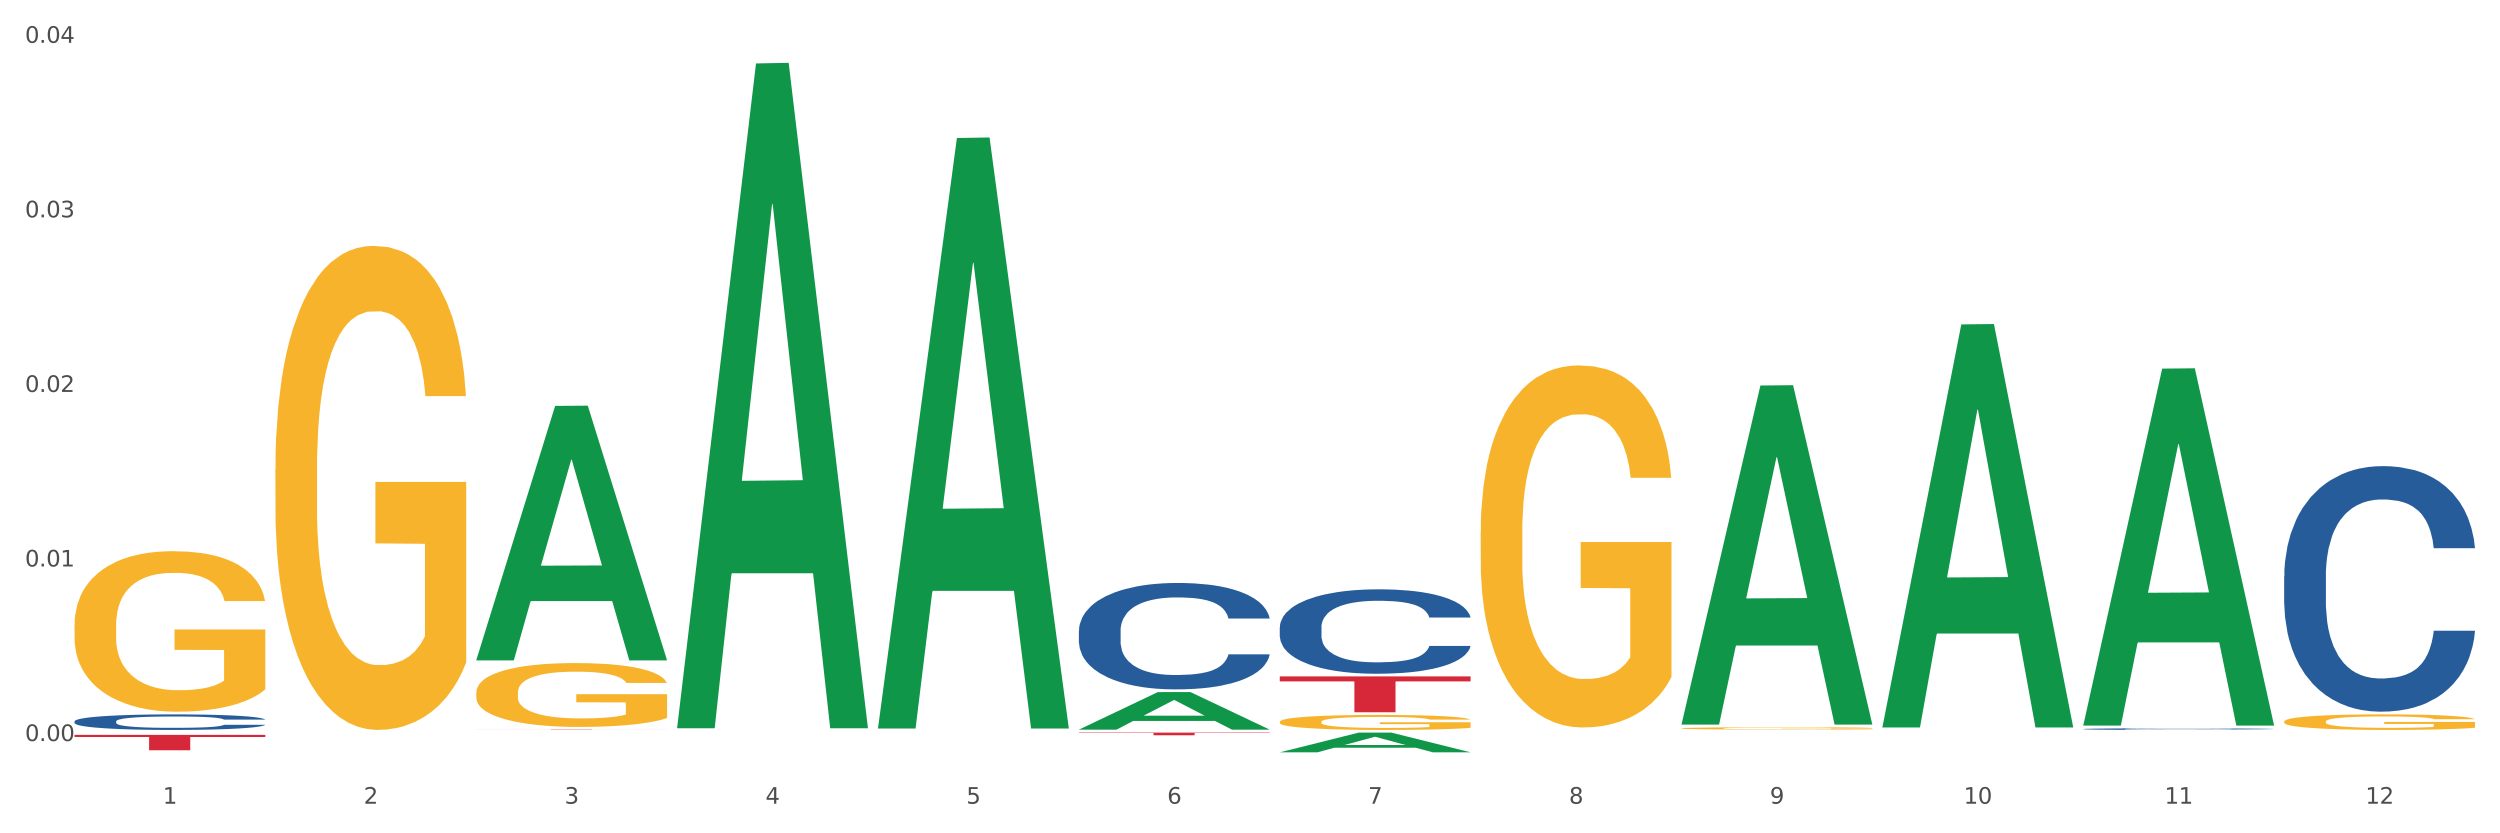
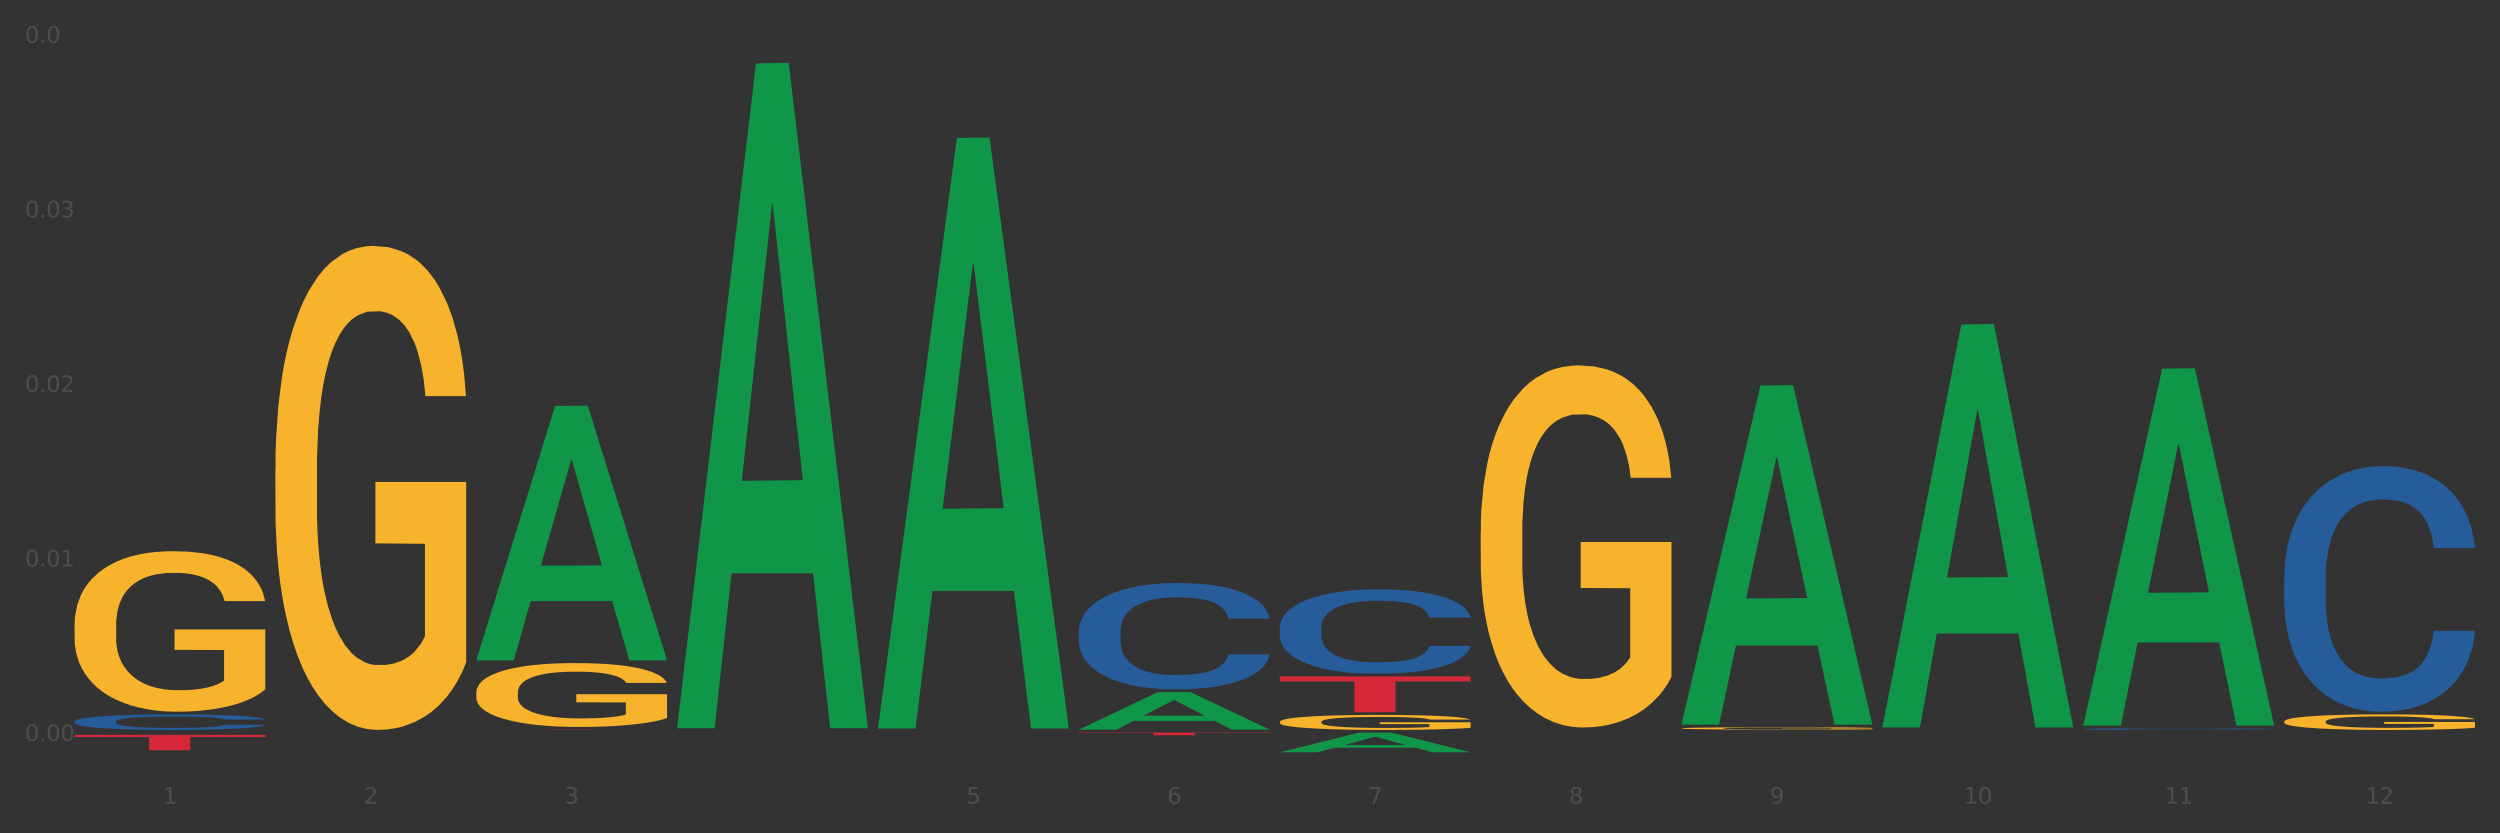
<svg xmlns="http://www.w3.org/2000/svg" xmlns:xlink="http://www.w3.org/1999/xlink" width="1080pt" height="360pt" viewBox="0 0 1080 360" version="1.1">
  <rect x="0" y="0" width="1080" height="360" fill="#333333" stroke="none" />
  <defs>
    <style type="text/css">*{stroke-linejoin: round; stroke-linecap: butt}</style>
  </defs>
  <g id="figure_1">
    <g id="patch_1">
-       <path d="M 0 360  L 1080 360  L 1080 0  L 0 0  z " style="fill: #ffffff; stroke: #ffffff; stroke-linejoin: miter" />
-     </g>
+       </g>
    <g id="axes_1">
      <g id="matplotlib.axis_1">
        <g id="xtick_1">
          <g id="text_1">
            <g style="fill: #4d4d4d" transform="translate(70.342 347.204) scale(0.096 -0.096)">
              <defs>
                <path id="DejaVuSans-31" d="M 794 531  L 1825 531  L 1825 4091  L 703 3866  L 703 4441  L 1819 4666  L 2450 4666  L 2450 531  L 3481 531  L 3481 0  L 794 0  L 794 531  z " transform="scale(0.016)" />
              </defs>
              <use xlink:href="#DejaVuSans-31" />
            </g>
          </g>
        </g>
        <g id="xtick_2">
          <g id="text_2">
            <g style="fill: #4d4d4d" transform="translate(157.122 347.204) scale(0.096 -0.096)">
              <defs>
                <path id="DejaVuSans-32" d="M 1228 531  L 3431 531  L 3431 0  L 469 0  L 469 531  Q 828 903 1448 1529  Q 2069 2156 2228 2338  Q 2531 2678 2651 2914  Q 2772 3150 2772 3378  Q 2772 3750 2511 3984  Q 2250 4219 1831 4219  Q 1534 4219 1204 4116  Q 875 4013 500 3803  L 500 4441  Q 881 4594 1212 4672  Q 1544 4750 1819 4750  Q 2544 4750 2975 4387  Q 3406 4025 3406 3419  Q 3406 3131 3298 2873  Q 3191 2616 2906 2266  Q 2828 2175 2409 1742  Q 1991 1309 1228 531  z " transform="scale(0.016)" />
              </defs>
              <use xlink:href="#DejaVuSans-32" />
            </g>
          </g>
        </g>
        <g id="xtick_3">
          <g id="text_3">
            <g style="fill: #4d4d4d" transform="translate(243.902 347.204) scale(0.096 -0.096)">
              <defs>
                <path id="DejaVuSans-33" d="M 2597 2516  Q 3050 2419 3304 2112  Q 3559 1806 3559 1356  Q 3559 666 3084 287  Q 2609 -91 1734 -91  Q 1441 -91 1130 -33  Q 819 25 488 141  L 488 750  Q 750 597 1062 519  Q 1375 441 1716 441  Q 2309 441 2620 675  Q 2931 909 2931 1356  Q 2931 1769 2642 2001  Q 2353 2234 1838 2234  L 1294 2234  L 1294 2753  L 1863 2753  Q 2328 2753 2575 2939  Q 2822 3125 2822 3475  Q 2822 3834 2567 4026  Q 2313 4219 1838 4219  Q 1578 4219 1281 4162  Q 984 4106 628 3988  L 628 4550  Q 988 4650 1302 4700  Q 1616 4750 1894 4750  Q 2613 4750 3031 4423  Q 3450 4097 3450 3541  Q 3450 3153 3228 2886  Q 3006 2619 2597 2516  z " transform="scale(0.016)" />
              </defs>
              <use xlink:href="#DejaVuSans-33" />
            </g>
          </g>
        </g>
        <g id="xtick_4">
          <g id="text_4">
            <g style="fill: #4d4d4d" transform="translate(330.683 347.204) scale(0.096 -0.096)">
              <defs>
-                 <path id="DejaVuSans-34" d="M 2419 4116  L 825 1625  L 2419 1625  L 2419 4116  z M 2253 4666  L 3047 4666  L 3047 1625  L 3713 1625  L 3713 1100  L 3047 1100  L 3047 0  L 2419 0  L 2419 1100  L 313 1100  L 313 1709  L 2253 4666  z " transform="scale(0.016)" />
-               </defs>
+                 </defs>
              <use xlink:href="#DejaVuSans-34" />
            </g>
          </g>
        </g>
        <g id="xtick_5">
          <g id="text_5">
            <g style="fill: #4d4d4d" transform="translate(417.463 347.204) scale(0.096 -0.096)">
              <defs>
                <path id="DejaVuSans-35" d="M 691 4666  L 3169 4666  L 3169 4134  L 1269 4134  L 1269 2991  Q 1406 3038 1543 3061  Q 1681 3084 1819 3084  Q 2600 3084 3056 2656  Q 3513 2228 3513 1497  Q 3513 744 3044 326  Q 2575 -91 1722 -91  Q 1428 -91 1123 -41  Q 819 9 494 109  L 494 744  Q 775 591 1075 516  Q 1375 441 1709 441  Q 2250 441 2565 725  Q 2881 1009 2881 1497  Q 2881 1984 2565 2268  Q 2250 2553 1709 2553  Q 1456 2553 1204 2497  Q 953 2441 691 2322  L 691 4666  z " transform="scale(0.016)" />
              </defs>
              <use xlink:href="#DejaVuSans-35" />
            </g>
          </g>
        </g>
        <g id="xtick_6">
          <g id="text_6">
            <g style="fill: #4d4d4d" transform="translate(504.243 347.204) scale(0.096 -0.096)">
              <defs>
                <path id="DejaVuSans-36" d="M 2113 2584  Q 1688 2584 1439 2293  Q 1191 2003 1191 1497  Q 1191 994 1439 701  Q 1688 409 2113 409  Q 2538 409 2786 701  Q 3034 994 3034 1497  Q 3034 2003 2786 2293  Q 2538 2584 2113 2584  z M 3366 4563  L 3366 3988  Q 3128 4100 2886 4159  Q 2644 4219 2406 4219  Q 1781 4219 1451 3797  Q 1122 3375 1075 2522  Q 1259 2794 1537 2939  Q 1816 3084 2150 3084  Q 2853 3084 3261 2657  Q 3669 2231 3669 1497  Q 3669 778 3244 343  Q 2819 -91 2113 -91  Q 1303 -91 875 529  Q 447 1150 447 2328  Q 447 3434 972 4092  Q 1497 4750 2381 4750  Q 2619 4750 2861 4703  Q 3103 4656 3366 4563  z " transform="scale(0.016)" />
              </defs>
              <use xlink:href="#DejaVuSans-36" />
            </g>
          </g>
        </g>
        <g id="xtick_7">
          <g id="text_7">
            <g style="fill: #4d4d4d" transform="translate(591.024 347.204) scale(0.096 -0.096)">
              <defs>
                <path id="DejaVuSans-37" d="M 525 4666  L 3525 4666  L 3525 4397  L 1831 0  L 1172 0  L 2766 4134  L 525 4134  L 525 4666  z " transform="scale(0.016)" />
              </defs>
              <use xlink:href="#DejaVuSans-37" />
            </g>
          </g>
        </g>
        <g id="xtick_8">
          <g id="text_8">
            <g style="fill: #4d4d4d" transform="translate(677.804 347.204) scale(0.096 -0.096)">
              <defs>
                <path id="DejaVuSans-38" d="M 2034 2216  Q 1584 2216 1326 1975  Q 1069 1734 1069 1313  Q 1069 891 1326 650  Q 1584 409 2034 409  Q 2484 409 2743 651  Q 3003 894 3003 1313  Q 3003 1734 2745 1975  Q 2488 2216 2034 2216  z M 1403 2484  Q 997 2584 770 2862  Q 544 3141 544 3541  Q 544 4100 942 4425  Q 1341 4750 2034 4750  Q 2731 4750 3128 4425  Q 3525 4100 3525 3541  Q 3525 3141 3298 2862  Q 3072 2584 2669 2484  Q 3125 2378 3379 2068  Q 3634 1759 3634 1313  Q 3634 634 3220 271  Q 2806 -91 2034 -91  Q 1263 -91 848 271  Q 434 634 434 1313  Q 434 1759 690 2068  Q 947 2378 1403 2484  z M 1172 3481  Q 1172 3119 1398 2916  Q 1625 2713 2034 2713  Q 2441 2713 2670 2916  Q 2900 3119 2900 3481  Q 2900 3844 2670 4047  Q 2441 4250 2034 4250  Q 1625 4250 1398 4047  Q 1172 3844 1172 3481  z " transform="scale(0.016)" />
              </defs>
              <use xlink:href="#DejaVuSans-38" />
            </g>
          </g>
        </g>
        <g id="xtick_9">
          <g id="text_9">
            <g style="fill: #4d4d4d" transform="translate(764.584 347.204) scale(0.096 -0.096)">
              <defs>
                <path id="DejaVuSans-39" d="M 703 97  L 703 672  Q 941 559 1184 500  Q 1428 441 1663 441  Q 2288 441 2617 861  Q 2947 1281 2994 2138  Q 2813 1869 2534 1725  Q 2256 1581 1919 1581  Q 1219 1581 811 2004  Q 403 2428 403 3163  Q 403 3881 828 4315  Q 1253 4750 1959 4750  Q 2769 4750 3195 4129  Q 3622 3509 3622 2328  Q 3622 1225 3098 567  Q 2575 -91 1691 -91  Q 1453 -91 1209 -44  Q 966 3 703 97  z M 1959 2075  Q 2384 2075 2632 2365  Q 2881 2656 2881 3163  Q 2881 3666 2632 3958  Q 2384 4250 1959 4250  Q 1534 4250 1286 3958  Q 1038 3666 1038 3163  Q 1038 2656 1286 2365  Q 1534 2075 1959 2075  z " transform="scale(0.016)" />
              </defs>
              <use xlink:href="#DejaVuSans-39" />
            </g>
          </g>
        </g>
        <g id="xtick_10">
          <g id="text_10">
            <g style="fill: #4d4d4d" transform="translate(848.311 347.204) scale(0.096 -0.096)">
              <defs>
                <path id="DejaVuSans-30" d="M 2034 4250  Q 1547 4250 1301 3770  Q 1056 3291 1056 2328  Q 1056 1369 1301 889  Q 1547 409 2034 409  Q 2525 409 2770 889  Q 3016 1369 3016 2328  Q 3016 3291 2770 3770  Q 2525 4250 2034 4250  z M 2034 4750  Q 2819 4750 3233 4129  Q 3647 3509 3647 2328  Q 3647 1150 3233 529  Q 2819 -91 2034 -91  Q 1250 -91 836 529  Q 422 1150 422 2328  Q 422 3509 836 4129  Q 1250 4750 2034 4750  z " transform="scale(0.016)" />
              </defs>
              <use xlink:href="#DejaVuSans-31" />
              <use xlink:href="#DejaVuSans-30" transform="translate(63.623 0)" />
            </g>
          </g>
        </g>
        <g id="xtick_11">
          <g id="text_11">
            <g style="fill: #4d4d4d" transform="translate(935.091 347.204) scale(0.096 -0.096)">
              <use xlink:href="#DejaVuSans-31" />
              <use xlink:href="#DejaVuSans-31" transform="translate(63.623 0)" />
            </g>
          </g>
        </g>
        <g id="xtick_12">
          <g id="text_12">
            <g style="fill: #4d4d4d" transform="translate(1021.871 347.204) scale(0.096 -0.096)">
              <use xlink:href="#DejaVuSans-31" />
              <use xlink:href="#DejaVuSans-32" transform="translate(63.623 0)" />
            </g>
          </g>
        </g>
        <g id="xtick_13" />
        <g id="xtick_14" />
        <g id="xtick_15" />
        <g id="xtick_16" />
        <g id="xtick_17" />
        <g id="xtick_18" />
        <g id="xtick_19" />
        <g id="xtick_20" />
        <g id="xtick_21" />
        <g id="xtick_22" />
        <g id="xtick_23" />
      </g>
      <g id="matplotlib.axis_2">
        <g id="ytick_1">
          <g id="text_13">
            <g style="fill: #4d4d4d" transform="translate(10.8 320.135) scale(0.096 -0.096)">
              <defs>
                <path id="DejaVuSans-2e" d="M 684 794  L 1344 794  L 1344 0  L 684 0  L 684 794  z " transform="scale(0.016)" />
              </defs>
              <use xlink:href="#DejaVuSans-30" />
              <use xlink:href="#DejaVuSans-2e" transform="translate(63.623 0)" />
              <use xlink:href="#DejaVuSans-30" transform="translate(95.41 0)" />
              <use xlink:href="#DejaVuSans-30" transform="translate(159.033 0)" />
            </g>
          </g>
        </g>
        <g id="ytick_2">
          <g id="text_14">
            <g style="fill: #4d4d4d" transform="translate(10.8 244.725) scale(0.096 -0.096)">
              <use xlink:href="#DejaVuSans-30" />
              <use xlink:href="#DejaVuSans-2e" transform="translate(63.623 0)" />
              <use xlink:href="#DejaVuSans-30" transform="translate(95.41 0)" />
              <use xlink:href="#DejaVuSans-31" transform="translate(159.033 0)" />
            </g>
          </g>
        </g>
        <g id="ytick_3">
          <g id="text_15">
            <g style="fill: #4d4d4d" transform="translate(10.8 169.315) scale(0.096 -0.096)">
              <use xlink:href="#DejaVuSans-30" />
              <use xlink:href="#DejaVuSans-2e" transform="translate(63.623 0)" />
              <use xlink:href="#DejaVuSans-30" transform="translate(95.41 0)" />
              <use xlink:href="#DejaVuSans-32" transform="translate(159.033 0)" />
            </g>
          </g>
        </g>
        <g id="ytick_4">
          <g id="text_16">
            <g style="fill: #4d4d4d" transform="translate(10.8 93.905) scale(0.096 -0.096)">
              <use xlink:href="#DejaVuSans-30" />
              <use xlink:href="#DejaVuSans-2e" transform="translate(63.623 0)" />
              <use xlink:href="#DejaVuSans-30" transform="translate(95.41 0)" />
              <use xlink:href="#DejaVuSans-33" transform="translate(159.033 0)" />
            </g>
          </g>
        </g>
        <g id="ytick_5">
          <g id="text_17">
            <g style="fill: #4d4d4d" transform="translate(10.8 18.495) scale(0.096 -0.096)">
              <use xlink:href="#DejaVuSans-30" />
              <use xlink:href="#DejaVuSans-2e" transform="translate(63.623 0)" />
              <use xlink:href="#DejaVuSans-30" transform="translate(95.41 0)" />
              <use xlink:href="#DejaVuSans-34" transform="translate(159.033 0)" />
            </g>
          </g>
        </g>
        <g id="ytick_6" />
        <g id="ytick_7" />
        <g id="ytick_8" />
        <g id="ytick_9" />
      </g>
      <g id="PolyCollection_1">
        <path d="M 205.736 285.089  L 205.821 284.985  L 239.817 175.351  L 253.926 175.248  L 288.177 285.295  L 271.859 285.295  L 264.464 259.669  L 229.363 259.669  L 229.108 260.083  L 221.969 285.295  L 205.736 285.295  L 205.736 285.089  L 233.783 244.376  L 260.045 244.273  L 247.041 198.704  L 246.871 198.497  L 246.701 198.807  L 233.698 244.273  L 233.783 244.376  L 205.736 285.089  z " clip-path="url(#p88bcfbe6d5)" style="fill: #109648" />
        <path d="M 32.175 317.461  L 114.616 317.461  L 114.616 318.388  L 82.187 318.394  L 82.187 324.126  L 64.409 324.126  L 64.409 318.394  L 32.175 318.388  L 32.175 317.468  L 32.175 317.461  z " clip-path="url(#p88bcfbe6d5)" style="fill: #d62839" />
        <path d="M 205.736 315.2  L 288.177 315.2  L 288.177 315.218  L 255.747 315.218  L 255.747 315.33  L 237.97 315.33  L 237.97 315.218  L 205.736 315.218  L 205.736 315.2  L 205.736 315.2  z " clip-path="url(#p88bcfbe6d5)" style="fill: #d62839" />
        <path d="M 466.077 316.488  L 548.518 316.488  L 548.518 316.646  L 516.088 316.648  L 516.088 317.631  L 498.311 317.631  L 498.311 316.648  L 466.077 316.646  L 466.077 316.489  L 466.077 316.488  z " clip-path="url(#p88bcfbe6d5)" style="fill: #d62839" />
        <path d="M 552.857 292.214  L 635.298 292.214  L 635.298 294.365  L 602.869 294.38  L 602.869 307.694  L 585.091 307.694  L 585.091 294.38  L 552.857 294.365  L 552.857 292.229  L 552.857 292.214  z " clip-path="url(#p88bcfbe6d5)" style="fill: #d62839" />
        <path d="M 986.759 311.712  L 986.856 311.706  L 986.856 311.485  L 987.051 311.294  L 988.024 310.834  L 989.484 310.453  L 990.555 310.25  L 991.625 310.084  L 992.891 309.918  L 994.448 309.746  L 997.271 309.495  L 999.023 309.366  L 1001.164 309.23  L 1005.057 309.034  L 1007.88 308.923  L 1010.8 308.831  L 1015.569 308.721  L 1018.684 308.671  L 1021.993 308.635  L 1025.984 308.61  L 1029.001 308.604  L 1035.62 308.622  L 1041.265 308.678  L 1043.991 308.721  L 1047.495 308.794  L 1049.344 308.843  L 1052.361 308.942  L 1055.476 309.071  L 1057.617 309.181  L 1060.829 309.39  L 1063.263 309.599  L 1065.501 309.857  L 1066.669 310.035  L 1067.545 310.201  L 1068.324 310.391  L 1069.103 310.692  L 1051.583 310.692  L 1050.901 310.477  L 1049.831 310.275  L 1048.273 310.078  L 1046.911 309.955  L 1044.575 309.802  L 1042.433 309.703  L 1040.195 309.63  L 1037.469 309.568  L 1035.328 309.538  L 1032.311 309.513  L 1026.373 309.519  L 1022.383 309.568  L 1019.657 309.63  L 1017.905 309.685  L 1016.348 309.746  L 1014.596 309.832  L 1012.552 309.961  L 1011.092 310.078  L 1009.632 310.226  L 1008.464 310.373  L 1007.393 310.545  L 1006.517 310.729  L 1005.836 310.92  L 1005.252 311.153  L 1004.765 311.54  L 1004.765 312.382  L 1004.96 312.572  L 1005.447 312.824  L 1006.031 313.014  L 1007.004 313.242  L 1007.88 313.395  L 1009.535 313.616  L 1011.384 313.801  L 1012.844 313.917  L 1014.304 314.016  L 1016.835 314.151  L 1019.657 314.261  L 1022.091 314.329  L 1025.4 314.39  L 1027.639 314.415  L 1029.585 314.427  L 1034.355 314.427  L 1037.761 314.409  L 1041.557 314.366  L 1044.477 314.31  L 1046.911 314.243  L 1049.636 314.132  L 1051.388 314.028  L 1051.388 312.744  L 1029.975 312.738  L 1029.975 311.884  L 1069.2 311.884  L 1069.2 314.39  L 1067.545 314.519  L 1065.696 314.636  L 1063.749 314.74  L 1060.829 314.869  L 1057.325 314.992  L 1054.211 315.078  L 1050.901 315.152  L 1047.008 315.22  L 1041.947 315.281  L 1038.832 315.306  L 1034.939 315.324  L 1030.364 315.33  L 1026.373 315.318  L 1022.48 315.287  L 1018.392 315.232  L 1014.401 315.152  L 1011.384 315.072  L 1008.367 314.974  L 1005.155 314.845  L 1002.624 314.722  L 1000.677 314.611  L 998.536 314.47  L 996.2 314.286  L 994.448 314.12  L 992.891 313.948  L 991.236 313.727  L 990.068 313.536  L 988.9 313.297  L 988.219 313.119  L 987.44 312.842  L 986.856 312.455  L 986.759 311.712  z " clip-path="url(#p88bcfbe6d5)" style="fill: #f7b32b" />
        <path d="M 726.418 314.642  L 726.515 314.641  L 726.515 314.608  L 726.71 314.58  L 727.683 314.512  L 729.143 314.455  L 730.214 314.425  L 731.284 314.401  L 732.55 314.376  L 734.107 314.351  L 736.93 314.313  L 738.682 314.294  L 740.823 314.274  L 744.716 314.245  L 747.539 314.229  L 750.459 314.215  L 755.228 314.198  L 758.343 314.191  L 761.652 314.186  L 765.643 314.182  L 768.66 314.181  L 775.279 314.184  L 780.924 314.192  L 783.65 314.198  L 787.154 314.209  L 789.003 314.217  L 792.02 314.231  L 795.135 314.25  L 797.276 314.267  L 800.488 314.298  L 802.922 314.329  L 805.16 314.367  L 806.328 314.393  L 807.204 314.418  L 807.983 314.446  L 808.762 314.491  L 791.242 314.491  L 790.56 314.459  L 789.49 314.429  L 787.932 314.4  L 786.57 314.382  L 784.234 314.359  L 782.092 314.344  L 779.854 314.333  L 777.128 314.324  L 774.987 314.32  L 771.97 314.316  L 766.032 314.317  L 762.042 314.324  L 759.316 314.333  L 757.564 314.341  L 756.007 314.351  L 754.255 314.363  L 752.211 314.382  L 750.751 314.4  L 749.291 314.422  L 748.123 314.443  L 747.052 314.469  L 746.176 314.496  L 745.495 314.525  L 744.911 314.559  L 744.424 314.617  L 744.424 314.741  L 744.619 314.77  L 745.106 314.807  L 745.69 314.835  L 746.663 314.869  L 747.539 314.892  L 749.194 314.924  L 751.043 314.952  L 752.503 314.969  L 753.963 314.984  L 756.494 315.004  L 759.316 315.02  L 761.75 315.03  L 765.059 315.039  L 767.298 315.043  L 769.244 315.045  L 774.014 315.045  L 777.42 315.042  L 781.216 315.035  L 784.136 315.027  L 786.57 315.017  L 789.295 315.001  L 791.047 314.985  L 791.047 314.795  L 769.634 314.794  L 769.634 314.668  L 808.859 314.668  L 808.859 315.039  L 807.204 315.058  L 805.355 315.076  L 803.408 315.091  L 800.488 315.11  L 796.984 315.128  L 793.87 315.141  L 790.56 315.152  L 786.667 315.162  L 781.606 315.171  L 778.491 315.175  L 774.598 315.178  L 770.023 315.178  L 766.032 315.177  L 762.139 315.172  L 758.051 315.164  L 754.06 315.152  L 751.043 315.14  L 748.026 315.126  L 744.814 315.107  L 742.283 315.088  L 740.336 315.072  L 738.195 315.051  L 735.859 315.024  L 734.107 314.999  L 732.55 314.974  L 730.895 314.941  L 729.727 314.913  L 728.559 314.877  L 727.878 314.851  L 727.099 314.81  L 726.515 314.752  L 726.418 314.642  z " clip-path="url(#p88bcfbe6d5)" style="fill: #f7b32b" />
        <path d="M 639.637 230.136  L 639.735 229.993  L 639.735 224.85  L 639.929 220.421  L 640.903 209.707  L 642.363 200.849  L 643.433 196.134  L 644.504 192.277  L 645.769 188.42  L 647.327 184.42  L 650.149 178.562  L 651.901 175.562  L 654.043 172.419  L 657.936 167.847  L 660.759 165.276  L 663.679 163.133  L 668.448 160.561  L 671.563 159.418  L 674.872 158.561  L 678.863 157.99  L 681.88 157.847  L 688.499 158.275  L 694.144 159.561  L 696.869 160.561  L 700.373 162.276  L 702.223 163.418  L 705.24 165.704  L 708.355 168.704  L 710.496 171.276  L 713.708 176.133  L 716.141 180.991  L 718.38 186.991  L 719.548 191.134  L 720.424 194.992  L 721.203 199.42  L 721.981 206.421  L 704.461 206.421  L 703.78 201.42  L 702.709 196.706  L 701.152 192.134  L 699.789 189.277  L 697.453 185.705  L 695.312 183.419  L 693.073 181.705  L 690.348 180.276  L 688.207 179.562  L 685.189 178.991  L 679.252 179.134  L 675.261 180.276  L 672.536 181.705  L 670.784 182.991  L 669.227 184.42  L 667.475 186.42  L 665.431 189.42  L 663.971 192.134  L 662.511 195.563  L 661.343 198.992  L 660.272 202.992  L 659.396 207.278  L 658.715 211.707  L 658.131 217.136  L 657.644 226.136  L 657.644 245.708  L 657.839 250.137  L 658.325 255.995  L 658.909 260.423  L 659.883 265.709  L 660.759 269.281  L 662.413 274.424  L 664.263 278.71  L 665.723 281.425  L 667.183 283.71  L 669.713 286.853  L 672.536 289.425  L 674.969 290.997  L 678.279 292.425  L 680.517 292.997  L 682.464 293.282  L 687.233 293.282  L 690.64 292.854  L 694.436 291.854  L 697.356 290.568  L 699.789 288.996  L 702.515 286.425  L 704.267 283.996  L 704.267 254.137  L 682.853 253.995  L 682.853 234.136  L 722.079 234.136  L 722.079 292.425  L 720.424 295.425  L 718.575 298.14  L 716.628 300.568  L 713.708 303.569  L 710.204 306.426  L 707.089 308.426  L 703.78 310.14  L 699.887 311.712  L 694.825 313.141  L 691.711 313.712  L 687.817 314.141  L 683.243 314.283  L 679.252 313.998  L 675.359 313.283  L 671.271 311.998  L 667.28 310.14  L 664.263 308.283  L 661.245 305.997  L 658.033 302.997  L 655.503 300.14  L 653.556 297.568  L 651.415 294.282  L 649.079 289.996  L 647.327 286.139  L 645.769 282.139  L 644.115 276.996  L 642.947 272.567  L 641.779 266.995  L 641.097 262.852  L 640.319 256.423  L 639.735 247.423  L 639.637 230.136  z " clip-path="url(#p88bcfbe6d5)" style="fill: #f7b32b" />
        <path d="M 552.857 311.845  L 552.954 311.84  L 552.954 311.627  L 553.149 311.443  L 554.122 310.999  L 555.582 310.633  L 556.653 310.437  L 557.724 310.278  L 558.989 310.118  L 560.546 309.952  L 563.369 309.71  L 565.121 309.585  L 567.262 309.455  L 571.156 309.266  L 573.978 309.159  L 576.898 309.071  L 581.668 308.964  L 584.782 308.917  L 588.092 308.881  L 592.082 308.858  L 595.1 308.852  L 601.718 308.87  L 607.364 308.923  L 610.089 308.964  L 613.593 309.035  L 615.442 309.082  L 618.46 309.177  L 621.574 309.301  L 623.716 309.408  L 626.928 309.609  L 629.361 309.81  L 631.6 310.059  L 632.768 310.23  L 633.644 310.39  L 634.422 310.573  L 635.201 310.863  L 617.681 310.863  L 617 310.656  L 615.929 310.461  L 614.372 310.272  L 613.009 310.153  L 610.673 310.005  L 608.532 309.911  L 606.293 309.84  L 603.568 309.781  L 601.426 309.751  L 598.409 309.727  L 592.472 309.733  L 588.481 309.781  L 585.756 309.84  L 584.004 309.893  L 582.446 309.952  L 580.694 310.035  L 578.65 310.159  L 577.19 310.272  L 575.73 310.414  L 574.562 310.556  L 573.492 310.721  L 572.616 310.899  L 571.934 311.082  L 571.35 311.307  L 570.864 311.68  L 570.864 312.49  L 571.058 312.674  L 571.545 312.916  L 572.129 313.1  L 573.102 313.319  L 573.978 313.467  L 575.633 313.68  L 577.482 313.857  L 578.942 313.969  L 580.402 314.064  L 582.933 314.194  L 585.756 314.301  L 588.189 314.366  L 591.498 314.425  L 593.737 314.449  L 595.684 314.46  L 600.453 314.46  L 603.86 314.443  L 607.656 314.401  L 610.576 314.348  L 613.009 314.283  L 615.734 314.176  L 617.486 314.076  L 617.486 312.839  L 596.073 312.833  L 596.073 312.011  L 635.298 312.011  L 635.298 314.425  L 633.644 314.549  L 631.794 314.662  L 629.848 314.762  L 626.928 314.886  L 623.424 315.005  L 620.309 315.088  L 617 315.159  L 613.106 315.224  L 608.045 315.283  L 604.93 315.307  L 601.037 315.324  L 596.462 315.33  L 592.472 315.318  L 588.578 315.289  L 584.49 315.236  L 580.5 315.159  L 577.482 315.082  L 574.465 314.987  L 571.253 314.863  L 568.722 314.744  L 566.776 314.638  L 564.634 314.502  L 562.298 314.324  L 560.546 314.165  L 558.989 313.999  L 557.334 313.786  L 556.166 313.603  L 554.998 313.372  L 554.317 313.2  L 553.538 312.934  L 552.954 312.561  L 552.857 311.845  z " clip-path="url(#p88bcfbe6d5)" style="fill: #f7b32b" />
        <path d="M 205.736 299.202  L 205.833 299.177  L 205.833 298.27  L 206.028 297.488  L 207.001 295.599  L 208.461 294.037  L 209.532 293.205  L 210.602 292.525  L 211.868 291.845  L 213.425 291.139  L 216.248 290.106  L 218 289.577  L 220.141 289.023  L 224.034 288.216  L 226.857 287.763  L 229.777 287.385  L 234.546 286.931  L 237.661 286.73  L 240.97 286.579  L 244.961 286.478  L 247.978 286.453  L 254.597 286.528  L 260.242 286.755  L 262.968 286.931  L 266.472 287.234  L 268.321 287.435  L 271.338 287.838  L 274.453 288.368  L 276.594 288.821  L 279.806 289.678  L 282.24 290.534  L 284.478 291.593  L 285.646 292.323  L 286.522 293.004  L 287.301 293.785  L 288.08 295.019  L 270.56 295.019  L 269.878 294.137  L 268.808 293.306  L 267.25 292.5  L 265.888 291.996  L 263.552 291.366  L 261.41 290.963  L 259.172 290.66  L 256.446 290.408  L 254.305 290.282  L 251.288 290.182  L 245.35 290.207  L 241.36 290.408  L 238.634 290.66  L 236.882 290.887  L 235.325 291.139  L 233.573 291.492  L 231.529 292.021  L 230.069 292.5  L 228.609 293.104  L 227.441 293.709  L 226.37 294.415  L 225.494 295.17  L 224.813 295.952  L 224.229 296.909  L 223.742 298.496  L 223.742 301.948  L 223.937 302.729  L 224.424 303.762  L 225.008 304.543  L 225.981 305.476  L 226.857 306.105  L 228.512 307.013  L 230.361 307.768  L 231.821 308.247  L 233.281 308.65  L 235.812 309.205  L 238.634 309.658  L 241.068 309.935  L 244.377 310.187  L 246.616 310.288  L 248.562 310.338  L 253.332 310.338  L 256.738 310.263  L 260.534 310.086  L 263.454 309.86  L 265.888 309.583  L 268.613 309.129  L 270.365 308.701  L 270.365 303.435  L 248.952 303.41  L 248.952 299.907  L 288.177 299.907  L 288.177 310.187  L 286.522 310.716  L 284.673 311.195  L 282.726 311.623  L 279.806 312.152  L 276.302 312.656  L 273.188 313.009  L 269.878 313.312  L 265.985 313.589  L 260.924 313.841  L 257.809 313.941  L 253.916 314.017  L 249.341 314.042  L 245.35 313.992  L 241.457 313.866  L 237.369 313.639  L 233.378 313.312  L 230.361 312.984  L 227.344 312.581  L 224.132 312.052  L 221.601 311.548  L 219.654 311.094  L 217.513 310.515  L 215.177 309.759  L 213.425 309.079  L 211.868 308.373  L 210.213 307.466  L 209.045 306.685  L 207.877 305.702  L 207.196 304.972  L 206.417 303.838  L 205.833 302.251  L 205.736 299.202  z " clip-path="url(#p88bcfbe6d5)" style="fill: #f7b32b" />
        <path d="M 118.955 202.843  L 119.053 202.652  L 119.053 195.776  L 119.247 189.856  L 120.221 175.532  L 121.681 163.692  L 122.751 157.389  L 123.822 152.233  L 125.087 147.076  L 126.645 141.729  L 129.467 133.899  L 131.219 129.888  L 133.361 125.687  L 137.254 119.575  L 140.077 116.138  L 142.997 113.273  L 147.766 109.835  L 150.881 108.307  L 154.19 107.161  L 158.181 106.398  L 161.198 106.207  L 167.817 106.779  L 173.462 108.498  L 176.187 109.835  L 179.691 112.127  L 181.541 113.655  L 184.558 116.71  L 187.673 120.721  L 189.814 124.159  L 193.026 130.652  L 195.459 137.145  L 197.698 145.167  L 198.866 150.705  L 199.742 155.861  L 200.521 161.782  L 201.299 171.14  L 183.779 171.14  L 183.098 164.456  L 182.027 158.153  L 180.47 152.042  L 179.107 148.222  L 176.771 143.448  L 174.63 140.392  L 172.391 138.1  L 169.666 136.19  L 167.525 135.236  L 164.507 134.472  L 158.57 134.663  L 154.579 136.19  L 151.854 138.1  L 150.102 139.819  L 148.545 141.729  L 146.793 144.403  L 144.749 148.413  L 143.289 152.042  L 141.829 156.625  L 140.661 161.209  L 139.59 166.556  L 138.714 172.286  L 138.033 178.206  L 137.449 185.463  L 136.962 197.495  L 136.962 223.66  L 137.157 229.58  L 137.643 237.41  L 138.227 243.331  L 139.201 250.397  L 140.077 255.171  L 141.731 262.047  L 143.581 267.776  L 145.041 271.405  L 146.501 274.46  L 149.031 278.662  L 151.854 282.1  L 154.287 284.2  L 157.597 286.11  L 159.835 286.874  L 161.782 287.256  L 166.551 287.256  L 169.958 286.683  L 173.754 285.346  L 176.674 283.627  L 179.107 281.527  L 181.833 278.089  L 183.585 274.842  L 183.585 234.927  L 162.171 234.736  L 162.171 208.19  L 201.397 208.19  L 201.397 286.11  L 199.742 290.121  L 197.893 293.749  L 195.946 296.996  L 193.026 301.007  L 189.522 304.826  L 186.407 307.5  L 183.098 309.792  L 179.205 311.893  L 174.143 313.802  L 171.029 314.566  L 167.135 315.139  L 162.561 315.33  L 158.57 314.948  L 154.677 313.993  L 150.589 312.274  L 146.598 309.792  L 143.581 307.309  L 140.563 304.253  L 137.351 300.243  L 134.821 296.423  L 132.874 292.985  L 130.733 288.593  L 128.397 282.863  L 126.645 277.707  L 125.087 272.36  L 123.433 265.484  L 122.265 259.564  L 121.097 252.116  L 120.415 246.577  L 119.637 237.983  L 119.053 225.951  L 118.955 202.843  z " clip-path="url(#p88bcfbe6d5)" style="fill: #f7b32b" />
        <path d="M 32.175 270.16  L 32.272 270.097  L 32.272 267.817  L 32.467 265.854  L 33.44 261.105  L 34.9 257.179  L 35.971 255.089  L 37.042 253.379  L 38.307 251.669  L 39.864 249.896  L 42.687 247.3  L 44.439 245.97  L 46.58 244.577  L 50.474 242.55  L 53.296 241.411  L 56.216 240.461  L 60.986 239.321  L 64.1 238.814  L 67.41 238.434  L 71.4 238.181  L 74.418 238.118  L 81.036 238.308  L 86.682 238.878  L 89.407 239.321  L 92.911 240.081  L 94.76 240.587  L 97.778 241.601  L 100.892 242.93  L 103.034 244.07  L 106.246 246.223  L 108.679 248.376  L 110.918 251.036  L 112.086 252.872  L 112.962 254.582  L 113.74 256.545  L 114.519 259.648  L 96.999 259.648  L 96.318 257.432  L 95.247 255.342  L 93.69 253.316  L 92.327 252.049  L 89.991 250.466  L 87.85 249.453  L 85.611 248.693  L 82.886 248.06  L 80.744 247.743  L 77.727 247.49  L 71.79 247.553  L 67.799 248.06  L 65.074 248.693  L 63.322 249.263  L 61.764 249.896  L 60.012 250.783  L 57.968 252.113  L 56.508 253.316  L 55.048 254.835  L 53.88 256.355  L 52.81 258.128  L 51.934 260.028  L 51.252 261.991  L 50.668 264.398  L 50.182 268.387  L 50.182 277.063  L 50.376 279.026  L 50.863 281.622  L 51.447 283.585  L 52.42 285.928  L 53.296 287.511  L 54.951 289.791  L 56.8 291.691  L 58.26 292.894  L 59.72 293.907  L 62.251 295.3  L 65.074 296.44  L 67.507 297.137  L 70.816 297.77  L 73.055 298.023  L 75.002 298.15  L 79.771 298.15  L 83.178 297.96  L 86.974 297.517  L 89.894 296.947  L 92.327 296.25  L 95.052 295.11  L 96.804 294.034  L 96.804 280.799  L 75.391 280.735  L 75.391 271.933  L 114.616 271.933  L 114.616 297.77  L 112.962 299.1  L 111.112 300.303  L 109.166 301.38  L 106.246 302.709  L 102.742 303.976  L 99.627 304.862  L 96.318 305.622  L 92.424 306.319  L 87.363 306.952  L 84.248 307.205  L 80.355 307.395  L 75.78 307.459  L 71.79 307.332  L 67.896 307.015  L 63.808 306.446  L 59.818 305.622  L 56.8 304.799  L 53.783 303.786  L 50.571 302.456  L 48.04 301.19  L 46.094 300.05  L 43.952 298.593  L 41.616 296.693  L 39.864 294.984  L 38.307 293.211  L 36.652 290.931  L 35.484 288.968  L 34.316 286.498  L 33.635 284.662  L 32.856 281.812  L 32.272 277.823  L 32.175 270.16  z " clip-path="url(#p88bcfbe6d5)" style="fill: #f7b32b" />
        <path d="M 466.077 272.497  L 466.174 272.456  L 466.174 271.28  L 466.466 269.684  L 467.538 266.745  L 468.903 264.52  L 471.241 261.917  L 472.508 260.825  L 474.165 259.607  L 477.576 257.634  L 481.474 255.954  L 484.202 255.031  L 486.248 254.443  L 490.829 253.393  L 493.46 252.931  L 496.188 252.553  L 498.527 252.301  L 502.425 252.008  L 505.543 251.882  L 509.149 251.84  L 512.17 251.882  L 516.165 252.05  L 522.012 252.553  L 524.253 252.847  L 527.274 253.351  L 530.393 254.023  L 532.926 254.695  L 535.85 255.66  L 538.871 256.92  L 541.794 258.516  L 543.84 259.985  L 545.497 261.539  L 546.959 263.428  L 548.031 265.486  L 548.518 267.207  L 530.685 267.207  L 530.198 265.654  L 529.223 263.974  L 528.249 262.84  L 527.177 261.917  L 525.52 260.867  L 524.058 260.195  L 521.622 259.397  L 519.381 258.894  L 517.529 258.6  L 515.288 258.348  L 510.513 258.096  L 507.102 258.096  L 504.959 258.18  L 502.327 258.39  L 500.086 258.684  L 497.455 259.187  L 495.409 259.733  L 493.362 260.447  L 492.193 260.951  L 490.439 261.875  L 489.269 262.63  L 487.71 263.932  L 486.833 264.856  L 485.274 267.249  L 484.592 269.013  L 484.3 270.23  L 484.105 271.574  L 484.105 278.124  L 484.689 281.063  L 485.177 282.323  L 485.956 283.75  L 487.418 285.598  L 489.562 287.403  L 491.803 288.705  L 493.655 289.502  L 495.409 290.09  L 497.163 290.552  L 499.307 290.972  L 501.061 291.224  L 503.692 291.476  L 506.81 291.602  L 509.246 291.602  L 514.216 291.392  L 516.457 291.182  L 518.601 290.888  L 520.94 290.426  L 522.792 289.922  L 523.864 289.544  L 525.618 288.747  L 526.982 287.907  L 528.151 286.941  L 528.931 286.101  L 529.808 284.842  L 530.49 283.414  L 530.685 282.658  L 548.518 282.658  L 548.128 284.17  L 547.446 285.64  L 546.082 287.613  L 545.01 288.747  L 543.353 290.132  L 541.599 291.308  L 539.163 292.61  L 536.922 293.575  L 534.583 294.415  L 532.049 295.171  L 527.469 296.22  L 525.813 296.514  L 522.304 297.018  L 519.576 297.312  L 515.58 297.606  L 511.488 297.774  L 507.2 297.816  L 503.399 297.732  L 499.209 297.48  L 496.578 297.228  L 493.655 296.85  L 490.244 296.262  L 487.028 295.549  L 484.007 294.709  L 481.181 293.743  L 478.55 292.652  L 475.139 290.846  L 472.606 289.083  L 470.754 287.445  L 469.487 286.059  L 468.221 284.296  L 467.538 283.078  L 466.466 280.139  L 466.077 277.41  L 466.077 272.497  z " clip-path="url(#p88bcfbe6d5)" style="fill: #255c99" />
        <path d="M 552.857 270.974  L 552.954 270.94  L 552.954 270.008  L 553.247 268.742  L 554.319 266.411  L 555.683 264.646  L 558.022 262.581  L 559.289 261.715  L 560.945 260.749  L 564.356 259.184  L 568.254 257.851  L 570.982 257.119  L 573.029 256.652  L 577.609 255.82  L 580.24 255.453  L 582.969 255.154  L 585.307 254.954  L 589.205 254.721  L 592.324 254.621  L 595.929 254.588  L 598.95 254.621  L 602.945 254.754  L 608.792 255.154  L 611.034 255.387  L 614.055 255.786  L 617.173 256.319  L 619.707 256.852  L 622.63 257.618  L 625.651 258.617  L 628.574 259.883  L 630.621 261.049  L 632.277 262.281  L 633.739 263.78  L 634.811 265.412  L 635.298 266.777  L 617.465 266.777  L 616.978 265.545  L 616.004 264.213  L 615.029 263.313  L 613.957 262.581  L 612.301 261.748  L 610.839 261.215  L 608.403 260.582  L 606.161 260.183  L 604.31 259.95  L 602.068 259.75  L 597.293 259.55  L 593.883 259.55  L 591.739 259.617  L 589.108 259.783  L 586.866 260.016  L 584.235 260.416  L 582.189 260.849  L 580.143 261.415  L 578.973 261.815  L 577.219 262.547  L 576.05 263.147  L 574.491 264.179  L 573.614 264.912  L 572.054 266.81  L 571.372 268.209  L 571.08 269.175  L 570.885 270.241  L 570.885 275.437  L 571.47 277.768  L 571.957 278.767  L 572.736 279.899  L 574.198 281.365  L 576.342 282.797  L 578.583 283.829  L 580.435 284.462  L 582.189 284.928  L 583.943 285.295  L 586.087 285.628  L 587.841 285.828  L 590.472 286.028  L 593.59 286.127  L 596.027 286.127  L 600.997 285.961  L 603.238 285.794  L 605.382 285.561  L 607.72 285.195  L 609.572 284.795  L 610.644 284.496  L 612.398 283.863  L 613.762 283.197  L 614.932 282.431  L 615.711 281.764  L 616.588 280.765  L 617.27 279.633  L 617.465 279.033  L 635.298 279.033  L 634.909 280.232  L 634.226 281.398  L 632.862 282.963  L 631.79 283.863  L 630.134 284.962  L 628.379 285.894  L 625.943 286.927  L 623.702 287.693  L 621.363 288.359  L 618.83 288.958  L 614.249 289.791  L 612.593 290.024  L 609.085 290.424  L 606.356 290.657  L 602.361 290.89  L 598.268 291.023  L 593.98 291.057  L 590.18 290.99  L 585.989 290.79  L 583.358 290.59  L 580.435 290.291  L 577.024 289.824  L 573.808 289.258  L 570.788 288.592  L 567.962 287.826  L 565.33 286.96  L 561.92 285.528  L 559.386 284.129  L 557.535 282.83  L 556.268 281.731  L 555.001 280.332  L 554.319 279.367  L 553.247 277.035  L 552.857 274.87  L 552.857 270.974  z " clip-path="url(#p88bcfbe6d5)" style="fill: #255c99" />
        <path d="M 899.978 314.944  L 900.076 314.943  L 900.076 314.925  L 900.368 314.901  L 901.44 314.856  L 902.804 314.822  L 905.143 314.783  L 906.41 314.766  L 908.067 314.747  L 911.477 314.717  L 915.375 314.692  L 918.104 314.677  L 920.15 314.669  L 924.73 314.652  L 927.361 314.645  L 930.09 314.64  L 932.429 314.636  L 936.327 314.631  L 939.445 314.629  L 943.051 314.629  L 946.071 314.629  L 950.067 314.632  L 955.914 314.64  L 958.155 314.644  L 961.176 314.652  L 964.294 314.662  L 966.828 314.672  L 969.751 314.687  L 972.772 314.706  L 975.696 314.731  L 977.742 314.753  L 979.399 314.777  L 980.86 314.806  L 981.932 314.837  L 982.42 314.863  L 964.587 314.863  L 964.099 314.84  L 963.125 314.814  L 962.15 314.797  L 961.078 314.783  L 959.422 314.767  L 957.96 314.756  L 955.524 314.744  L 953.283 314.736  L 951.431 314.732  L 949.19 314.728  L 944.415 314.724  L 941.004 314.724  L 938.86 314.726  L 936.229 314.729  L 933.988 314.733  L 931.357 314.741  L 929.31 314.749  L 927.264 314.76  L 926.095 314.768  L 924.34 314.782  L 923.171 314.793  L 921.612 314.813  L 920.735 314.827  L 919.176 314.864  L 918.494 314.891  L 918.201 314.909  L 918.006 314.93  L 918.006 315.03  L 918.591 315.075  L 919.078 315.094  L 919.858 315.116  L 921.32 315.144  L 923.463 315.171  L 925.705 315.191  L 927.556 315.203  L 929.31 315.212  L 931.064 315.219  L 933.208 315.226  L 934.962 315.23  L 937.593 315.233  L 940.712 315.235  L 943.148 315.235  L 948.118 315.232  L 950.359 315.229  L 952.503 315.224  L 954.842 315.217  L 956.693 315.21  L 957.765 315.204  L 959.519 315.192  L 960.884 315.179  L 962.053 315.164  L 962.833 315.151  L 963.71 315.132  L 964.392 315.11  L 964.587 315.099  L 982.42 315.099  L 982.03 315.122  L 981.348 315.144  L 979.983 315.175  L 978.912 315.192  L 977.255 315.213  L 975.501 315.231  L 973.065 315.251  L 970.823 315.265  L 968.485 315.278  L 965.951 315.29  L 961.371 315.306  L 959.714 315.31  L 956.206 315.318  L 953.477 315.322  L 949.482 315.327  L 945.389 315.33  L 941.102 315.33  L 937.301 315.329  L 933.111 315.325  L 930.48 315.321  L 927.556 315.315  L 924.146 315.306  L 920.93 315.296  L 917.909 315.283  L 915.083 315.268  L 912.452 315.251  L 909.041 315.224  L 906.507 315.197  L 904.656 315.172  L 903.389 315.151  L 902.122 315.124  L 901.44 315.105  L 900.368 315.061  L 899.978 315.019  L 899.978 314.944  z " clip-path="url(#p88bcfbe6d5)" style="fill: #255c99" />
        <path d="M 986.759 249.025  L 986.856 248.928  L 986.856 246.215  L 987.148 242.534  L 988.22 235.752  L 989.585 230.617  L 991.923 224.61  L 993.19 222.091  L 994.847 219.282  L 998.258 214.728  L 1002.156 210.853  L 1004.884 208.721  L 1006.93 207.365  L 1011.511 204.943  L 1014.142 203.877  L 1016.87 203.005  L 1019.209 202.424  L 1023.107 201.745  L 1026.225 201.455  L 1029.831 201.358  L 1032.852 201.455  L 1036.847 201.842  L 1042.694 203.005  L 1044.935 203.683  L 1047.956 204.846  L 1051.075 206.396  L 1053.608 207.946  L 1056.532 210.174  L 1059.553 213.081  L 1062.476 216.763  L 1064.522 220.153  L 1066.179 223.738  L 1067.641 228.098  L 1068.713 232.845  L 1069.2 236.818  L 1051.367 236.818  L 1050.88 233.233  L 1049.905 229.357  L 1048.931 226.742  L 1047.859 224.61  L 1046.202 222.188  L 1044.74 220.638  L 1042.304 218.797  L 1040.063 217.634  L 1038.211 216.956  L 1035.97 216.375  L 1031.195 215.794  L 1027.784 215.794  L 1025.641 215.987  L 1023.009 216.472  L 1020.768 217.15  L 1018.137 218.313  L 1016.091 219.572  L 1014.044 221.219  L 1012.875 222.382  L 1011.121 224.513  L 1009.951 226.257  L 1008.392 229.261  L 1007.515 231.392  L 1005.956 236.914  L 1005.274 240.984  L 1004.982 243.793  L 1004.787 246.894  L 1004.787 262.008  L 1005.371 268.789  L 1005.859 271.696  L 1006.638 274.99  L 1008.1 279.253  L 1010.244 283.419  L 1012.485 286.422  L 1014.337 288.263  L 1016.091 289.62  L 1017.845 290.685  L 1019.989 291.654  L 1021.743 292.236  L 1024.374 292.817  L 1027.492 293.107  L 1029.928 293.107  L 1034.898 292.623  L 1037.139 292.139  L 1039.283 291.46  L 1041.622 290.395  L 1043.474 289.232  L 1044.546 288.36  L 1046.3 286.519  L 1047.664 284.582  L 1048.833 282.353  L 1049.613 280.416  L 1050.49 277.509  L 1051.172 274.215  L 1051.367 272.471  L 1069.2 272.471  L 1068.81 275.959  L 1068.128 279.35  L 1066.764 283.903  L 1065.692 286.519  L 1064.035 289.717  L 1062.281 292.429  L 1059.845 295.433  L 1057.604 297.661  L 1055.265 299.599  L 1052.731 301.343  L 1048.151 303.765  L 1046.495 304.443  L 1042.986 305.606  L 1040.258 306.284  L 1036.262 306.962  L 1032.17 307.35  L 1027.882 307.446  L 1024.081 307.253  L 1019.891 306.671  L 1017.26 306.09  L 1014.337 305.218  L 1010.926 303.862  L 1007.71 302.215  L 1004.689 300.277  L 1001.863 298.049  L 999.232 295.53  L 995.821 291.364  L 993.288 287.294  L 991.436 283.516  L 990.169 280.319  L 988.903 276.25  L 988.22 273.44  L 987.148 266.658  L 986.759 260.361  L 986.759 249.025  z " clip-path="url(#p88bcfbe6d5)" style="fill: #255c99" />
        <path d="M 32.175 311.633  L 32.272 311.627  L 32.272 311.455  L 32.565 311.222  L 33.637 310.793  L 35.001 310.468  L 37.34 310.088  L 38.607 309.928  L 40.263 309.75  L 43.674 309.462  L 47.572 309.217  L 50.3 309.082  L 52.347 308.996  L 56.927 308.843  L 59.558 308.776  L 62.287 308.72  L 64.625 308.684  L 68.523 308.641  L 71.642 308.622  L 75.247 308.616  L 78.268 308.622  L 82.263 308.647  L 88.11 308.72  L 90.352 308.763  L 93.373 308.837  L 96.491 308.935  L 99.025 309.033  L 101.948 309.174  L 104.969 309.358  L 107.892 309.591  L 109.939 309.806  L 111.595 310.033  L 113.057 310.308  L 114.129 310.609  L 114.616 310.86  L 96.783 310.86  L 96.296 310.633  L 95.322 310.388  L 94.347 310.223  L 93.275 310.088  L 91.619 309.934  L 90.157 309.836  L 87.721 309.72  L 85.479 309.646  L 83.628 309.603  L 81.386 309.567  L 76.611 309.53  L 73.201 309.53  L 71.057 309.542  L 68.426 309.573  L 66.184 309.616  L 63.553 309.689  L 61.507 309.769  L 59.461 309.873  L 58.291 309.947  L 56.537 310.082  L 55.368 310.192  L 53.809 310.382  L 52.932 310.517  L 51.372 310.866  L 50.69 311.124  L 50.398 311.302  L 50.203 311.498  L 50.203 312.454  L 50.788 312.884  L 51.275 313.068  L 52.054 313.276  L 53.516 313.546  L 55.66 313.81  L 57.901 314  L 59.753 314.116  L 61.507 314.202  L 63.261 314.269  L 65.405 314.331  L 67.159 314.368  L 69.79 314.404  L 72.908 314.423  L 75.345 314.423  L 80.314 314.392  L 82.556 314.361  L 84.7 314.318  L 87.038 314.251  L 88.89 314.177  L 89.962 314.122  L 91.716 314.006  L 93.08 313.883  L 94.25 313.742  L 95.029 313.619  L 95.906 313.436  L 96.588 313.227  L 96.783 313.117  L 114.616 313.117  L 114.227 313.337  L 113.544 313.552  L 112.18 313.84  L 111.108 314.006  L 109.452 314.208  L 107.697 314.38  L 105.261 314.57  L 103.02 314.711  L 100.681 314.834  L 98.148 314.944  L 93.567 315.097  L 91.911 315.14  L 88.403 315.214  L 85.674 315.257  L 81.679 315.3  L 77.586 315.324  L 73.298 315.33  L 69.498 315.318  L 65.307 315.281  L 62.676 315.244  L 59.753 315.189  L 56.342 315.103  L 53.126 314.999  L 50.105 314.876  L 47.279 314.735  L 44.648 314.576  L 41.238 314.312  L 38.704 314.055  L 36.853 313.816  L 35.586 313.613  L 34.319 313.356  L 33.637 313.178  L 32.565 312.749  L 32.175 312.35  L 32.175 311.633  z " clip-path="url(#p88bcfbe6d5)" style="fill: #255c99" />
        <path d="M 726.418 312.748  L 726.503 312.611  L 760.499 166.537  L 774.608 166.399  L 808.859 313.024  L 792.541 313.024  L 785.146 278.88  L 750.045 278.88  L 749.79 279.431  L 742.651 313.024  L 726.418 313.024  L 726.418 312.748  L 754.465 258.504  L 780.727 258.367  L 767.723 197.652  L 767.553 197.376  L 767.383 197.789  L 754.38 258.367  L 754.465 258.504  L 726.418 312.748  z " clip-path="url(#p88bcfbe6d5)" style="fill: #109648" />
        <path d="M 813.198 313.939  L 813.283 313.776  L 847.279 140.142  L 861.388 139.979  L 895.639 314.267  L 879.321 314.267  L 871.927 273.681  L 836.826 273.681  L 836.571 274.336  L 829.431 314.267  L 813.198 314.267  L 813.198 313.939  L 841.245 249.461  L 867.507 249.297  L 854.504 177.127  L 854.334 176.8  L 854.164 177.291  L 841.16 249.297  L 841.245 249.461  L 813.198 313.939  z " clip-path="url(#p88bcfbe6d5)" style="fill: #109648" />
        <path d="M 552.857 324.999  L 552.942 324.991  L 586.938 316.496  L 601.047 316.488  L 635.298 325.015  L 618.98 325.015  L 611.586 323.029  L 576.485 323.029  L 576.23 323.061  L 569.09 325.015  L 552.857 325.015  L 552.857 324.999  L 580.904 321.844  L 607.166 321.836  L 594.163 318.305  L 593.993 318.289  L 593.823 318.313  L 580.819 321.836  L 580.904 321.844  L 552.857 324.999  z " clip-path="url(#p88bcfbe6d5)" style="fill: #109648" />
        <path d="M 466.077 315.182  L 466.162 315.167  L 500.158 298.989  L 514.267 298.973  L 548.518 315.213  L 532.2 315.213  L 524.805 311.431  L 489.704 311.431  L 489.449 311.492  L 482.31 315.213  L 466.077 315.213  L 466.077 315.182  L 494.124 309.174  L 520.386 309.159  L 507.382 302.435  L 507.212 302.404  L 507.042 302.45  L 494.039 309.159  L 494.124 309.174  L 466.077 315.182  z " clip-path="url(#p88bcfbe6d5)" style="fill: #109648" />
        <path d="M 379.296 314.241  L 379.381 314.001  L 413.378 59.621  L 427.486 59.381  L 461.738 314.72  L 445.419 314.72  L 438.025 255.261  L 402.924 255.261  L 402.669 256.22  L 395.53 314.72  L 379.296 314.72  L 379.296 314.241  L 407.343 219.777  L 433.606 219.538  L 420.602 113.806  L 420.432 113.326  L 420.262 114.045  L 407.258 219.538  L 407.343 219.777  L 379.296 314.241  z " clip-path="url(#p88bcfbe6d5)" style="fill: #109648" />
        <path d="M 899.978 313.182  L 900.063 313.037  L 934.06 159.242  L 948.168 159.097  L 982.42 313.471  L 966.101 313.471  L 958.707 277.523  L 923.606 277.523  L 923.351 278.103  L 916.212 313.471  L 899.978 313.471  L 899.978 313.182  L 928.025 256.07  L 954.288 255.925  L 941.284 192.001  L 941.114 191.711  L 940.944 192.146  L 927.94 255.925  L 928.025 256.07  L 899.978 313.182  z " clip-path="url(#p88bcfbe6d5)" style="fill: #109648" />
        <path d="M 292.516 314.06  L 292.601 313.79  L 326.597 27.409  L 340.706 27.139  L 374.957 314.599  L 358.639 314.599  L 351.245 247.66  L 316.144 247.66  L 315.889 248.74  L 308.749 314.599  L 292.516 314.599  L 292.516 314.06  L 320.563 207.713  L 346.825 207.443  L 333.822 88.41  L 333.652 87.87  L 333.482 88.68  L 320.478 207.443  L 320.563 207.713  L 292.516 314.06  z " clip-path="url(#p88bcfbe6d5)" style="fill: #109648" />
      </g>
    </g>
  </g>
  <defs>
    <clipPath id="p88bcfbe6d5">
      <rect x="32.175" y="12.245" width="1037.025" height="327.664" />
    </clipPath>
  </defs>
</svg>